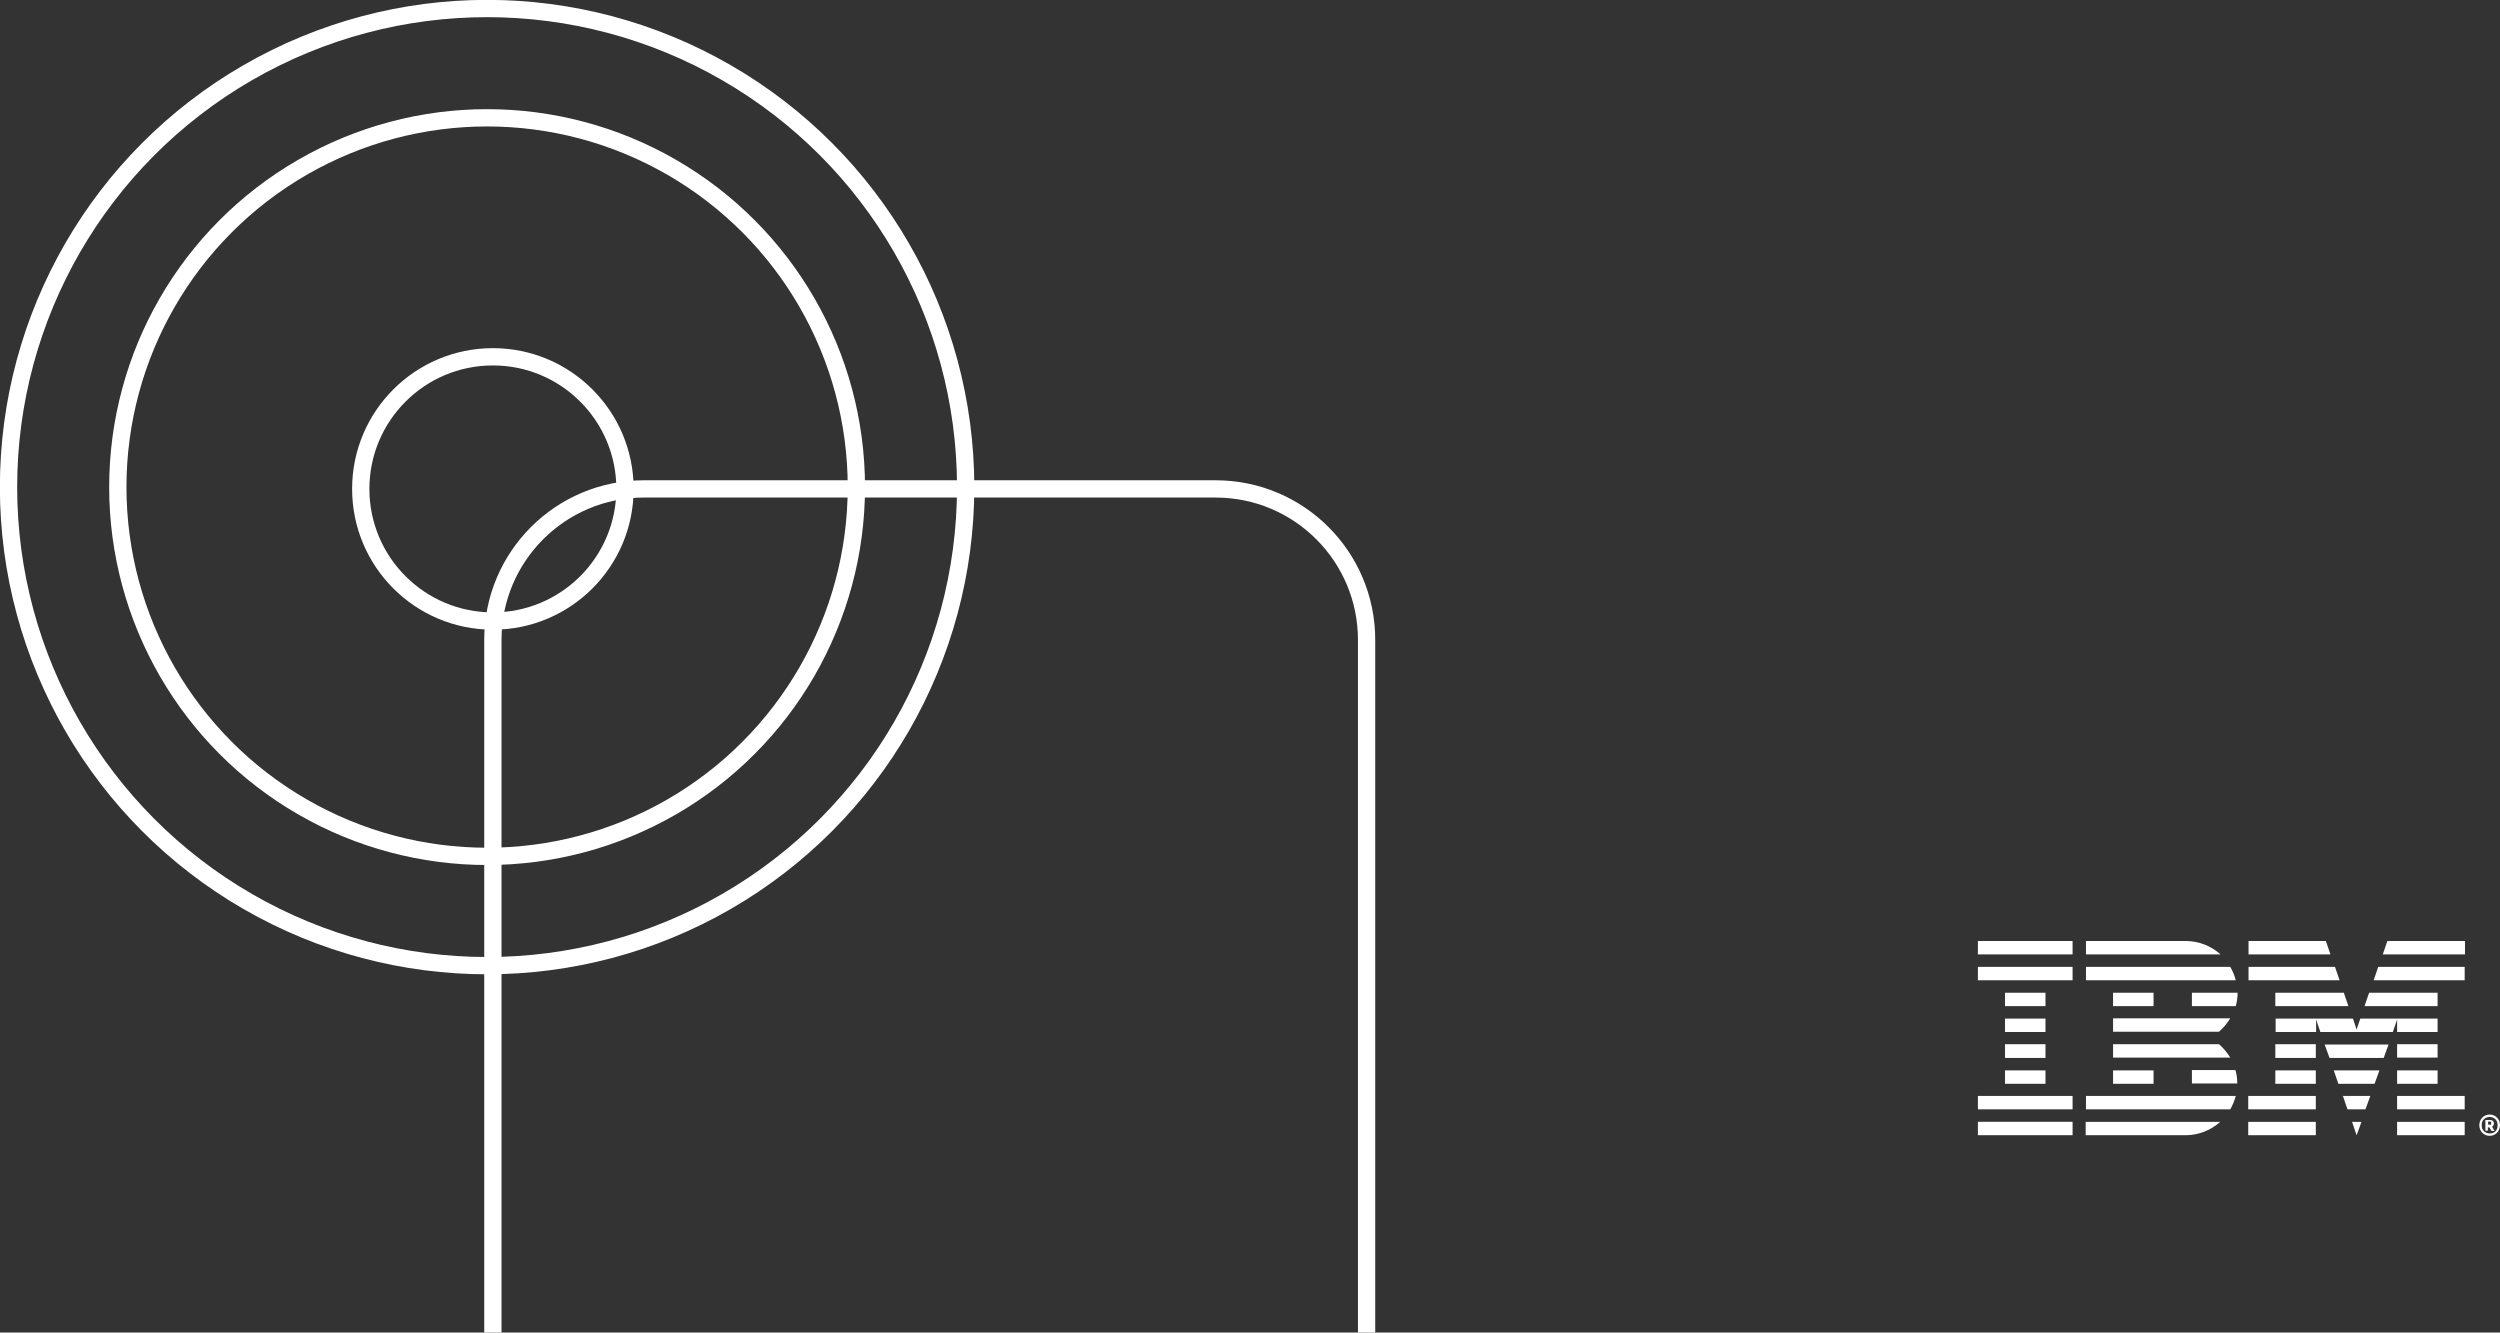
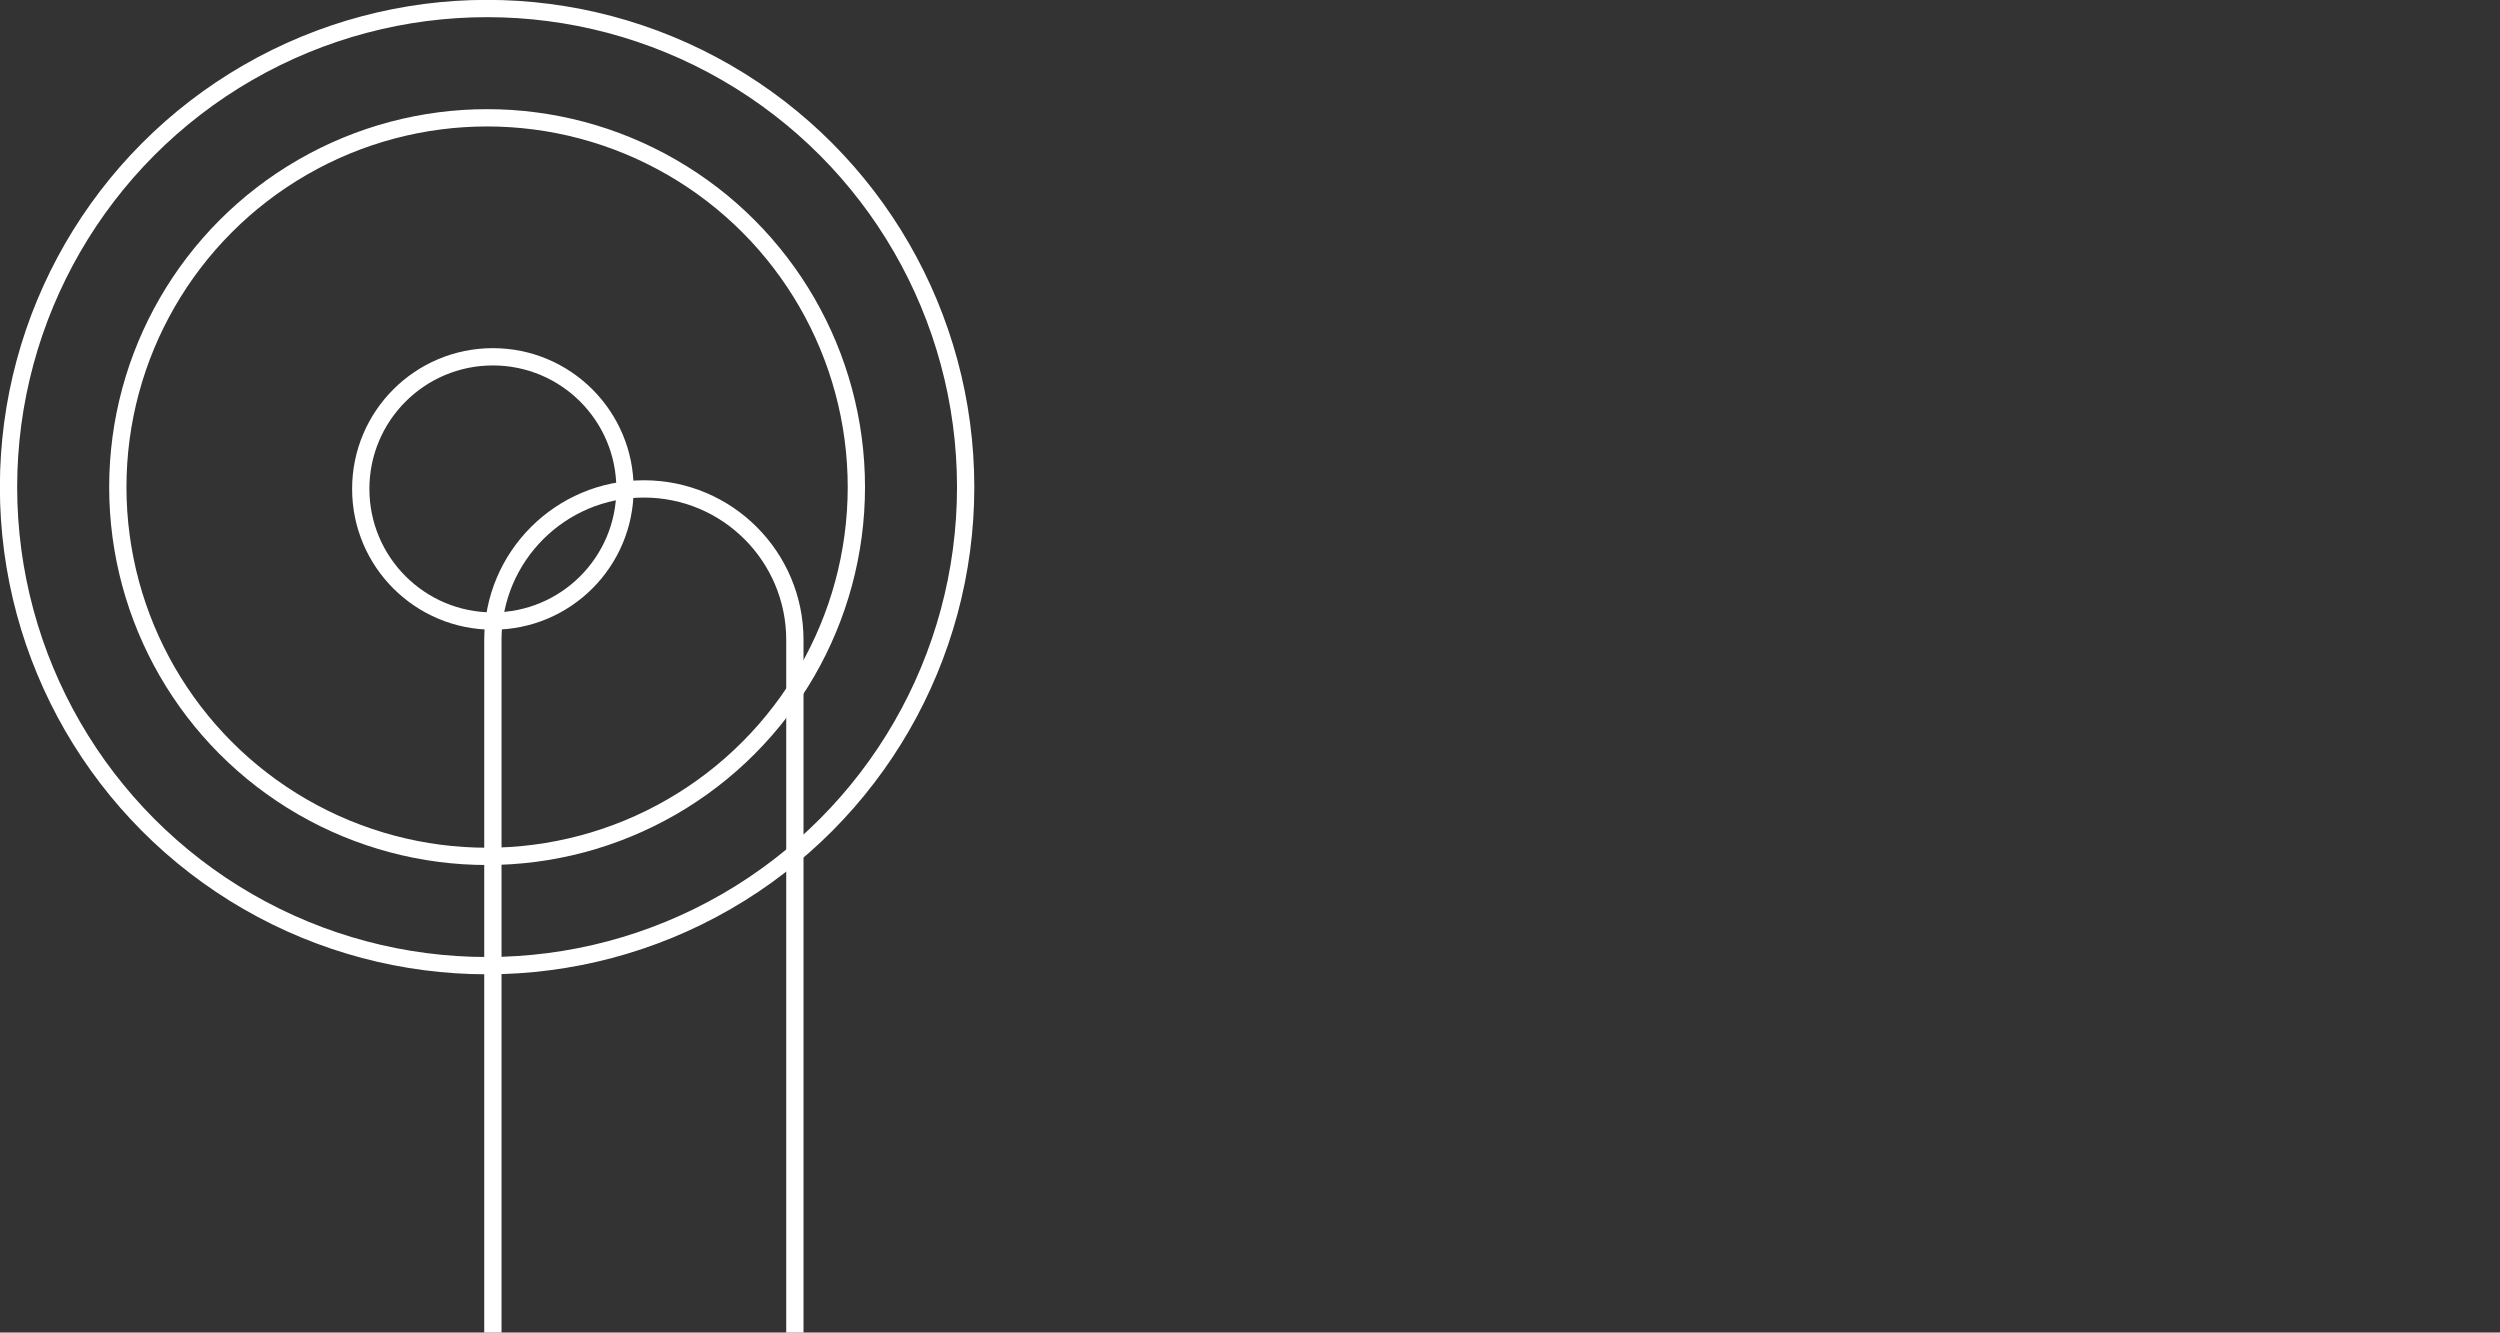
<svg xmlns="http://www.w3.org/2000/svg" version="1.1" id="Layer_1" x="0px" y="0px" viewBox="0 0 821.2 437.7" style="enable-background:new 0 0 821.2 437.7;" xml:space="preserve">
  <rect x="0" y="0" width="821.2" height="437.7" fill="#333333" stroke="none" />
  <style type="text/css">
	.st0{fill:#FFFFFF;}
	.st1{fill:none;stroke:#FFFFFF;stroke-width:5.677;stroke-miterlimit:10;}
</style>
  <g>
-     <path id="IBM_LPSTW_lockup_semibold_stacked_A_12_" class="st0" d="M649.7,368.5h31.1v4.4h-31.1V368.5z M649.7,364.4h31.1V360   h-31.1V364.4z M658.6,356h13.3v-4.4h-13.3V356z M658.6,347.5h13.3V343h-13.3V347.5z M658.6,339h13.3v-4.4h-13.3V339z M671.9,326.1   h-13.3v4.4h13.3V326.1z M649.7,322h31.1v-4.4h-31.1V322z M649.7,313.5h31.1v-4.4h-31.1V313.5z M685.2,364.4h47.4   c0.8-1.4,1.4-2.9,1.8-4.4h-49.2V364.4z M728.9,343h-34.8v4.4h38.5C731.6,345.8,730.4,344.3,728.9,343z M694.1,334.5v4.4h34.8   c1.5-1.3,2.7-2.8,3.7-4.4H694.1z M732.6,317.6h-47.4v4.4h49.2C734,320.4,733.4,319,732.6,317.6z M717.9,309.1h-32.7v4.4h44.2   C726.4,310.8,722.4,309.1,717.9,309.1z M694.1,330.5h13.3v-4.4h-13.3V330.5z M720,330.5h14.4c0.4-1.4,0.6-2.9,0.6-4.4H720V330.5z    M694.1,356h13.3v-4.4h-13.3V356z M720,351.5v4.4h14.9c0-1.5-0.2-3-0.6-4.4H720z M685.2,372.9h32.7c4.4,0,8.4-1.7,11.4-4.4h-44.2   V372.9z M774.1,372.9l1.6-4.4h-3.1L774.1,372.9z M771.1,364.4h5.9l1.6-4.4h-9L771.1,364.4z M768.1,356H780l1.6-4.4h-15L768.1,356z    M765.2,347.5H783l1.6-4.4h-21L765.2,347.5z M747.4,330.5h24l-1.5-4.4h-22.5V330.5z M779.7,322h29.9v-4.4h-28.4L779.7,322z    M784.2,309.1l-1.5,4.4h27v-4.4H784.2z M738.5,372.9h22.2v-4.4h-22.2V372.9z M738.5,364.4h22.2V360h-22.2V364.4z M747.4,356h13.3   v-4.4h-13.3V356z M747.4,347.5h13.3V343h-13.3V347.5z M800.7,326.1h-22.5l-1.5,4.4h24V326.1z M787.4,339h13.3v-4.4h-25.4l-1.2,3.6   l-1.2-3.6h-25.4v4.4h13.3v-4.1l1.4,4.1H786l1.4-4.1V339z M800.7,343h-13.3v4.4h13.3V343z M787.4,356h13.3v-4.4h-13.3V356z    M787.4,364.4h22.2V360h-22.2V364.4z M787.4,372.9h22.2v-4.4h-22.2V372.9z M768.5,322l-1.5-4.4h-28.4l0,4.4H768.5z M765.5,313.5   l-1.5-4.4h-25.4l0,4.4H765.5z M814.4,369.6c0-2,1.5-3.5,3.4-3.5c1.9,0,3.4,1.5,3.4,3.5c0,2-1.5,3.5-3.4,3.5   C815.9,373.1,814.4,371.6,814.4,369.6z M820.4,369.8v-0.4c0-1.4-1.1-2.5-2.6-2.5c-1.5,0-2.6,1.1-2.6,2.5v0.4c0,1.4,1.1,2.5,2.6,2.5   C819.3,372.4,820.4,371.3,820.4,369.8z M817.3,371.4h-0.9v-3.5h1.6c0.8,0,1.2,0.5,1.2,1.1c0,0.6-0.3,0.9-0.6,1.1l0.8,1.4h-1   l-0.7-1.2h-0.5V371.4z M817.9,369.5c0.3,0,0.4-0.1,0.4-0.4v-0.3c0-0.3-0.2-0.4-0.4-0.4h-0.6v1H817.9z" />
    <g>
      <circle class="st1" cx="160" cy="160" r="157.2" />
      <circle class="st1" cx="160" cy="160" r="121.3" />
      <circle class="st1" cx="161.9" cy="160.6" r="43.4" />
-       <path class="st1" d="M161.9,437.7V210.2c0-27.4,22.2-49.6,49.6-49.6h187.8c27.4,0,49.6,22.2,49.6,49.6v227.5" />
+       <path class="st1" d="M161.9,437.7V210.2c0-27.4,22.2-49.6,49.6-49.6c27.4,0,49.6,22.2,49.6,49.6v227.5" />
    </g>
  </g>
</svg>